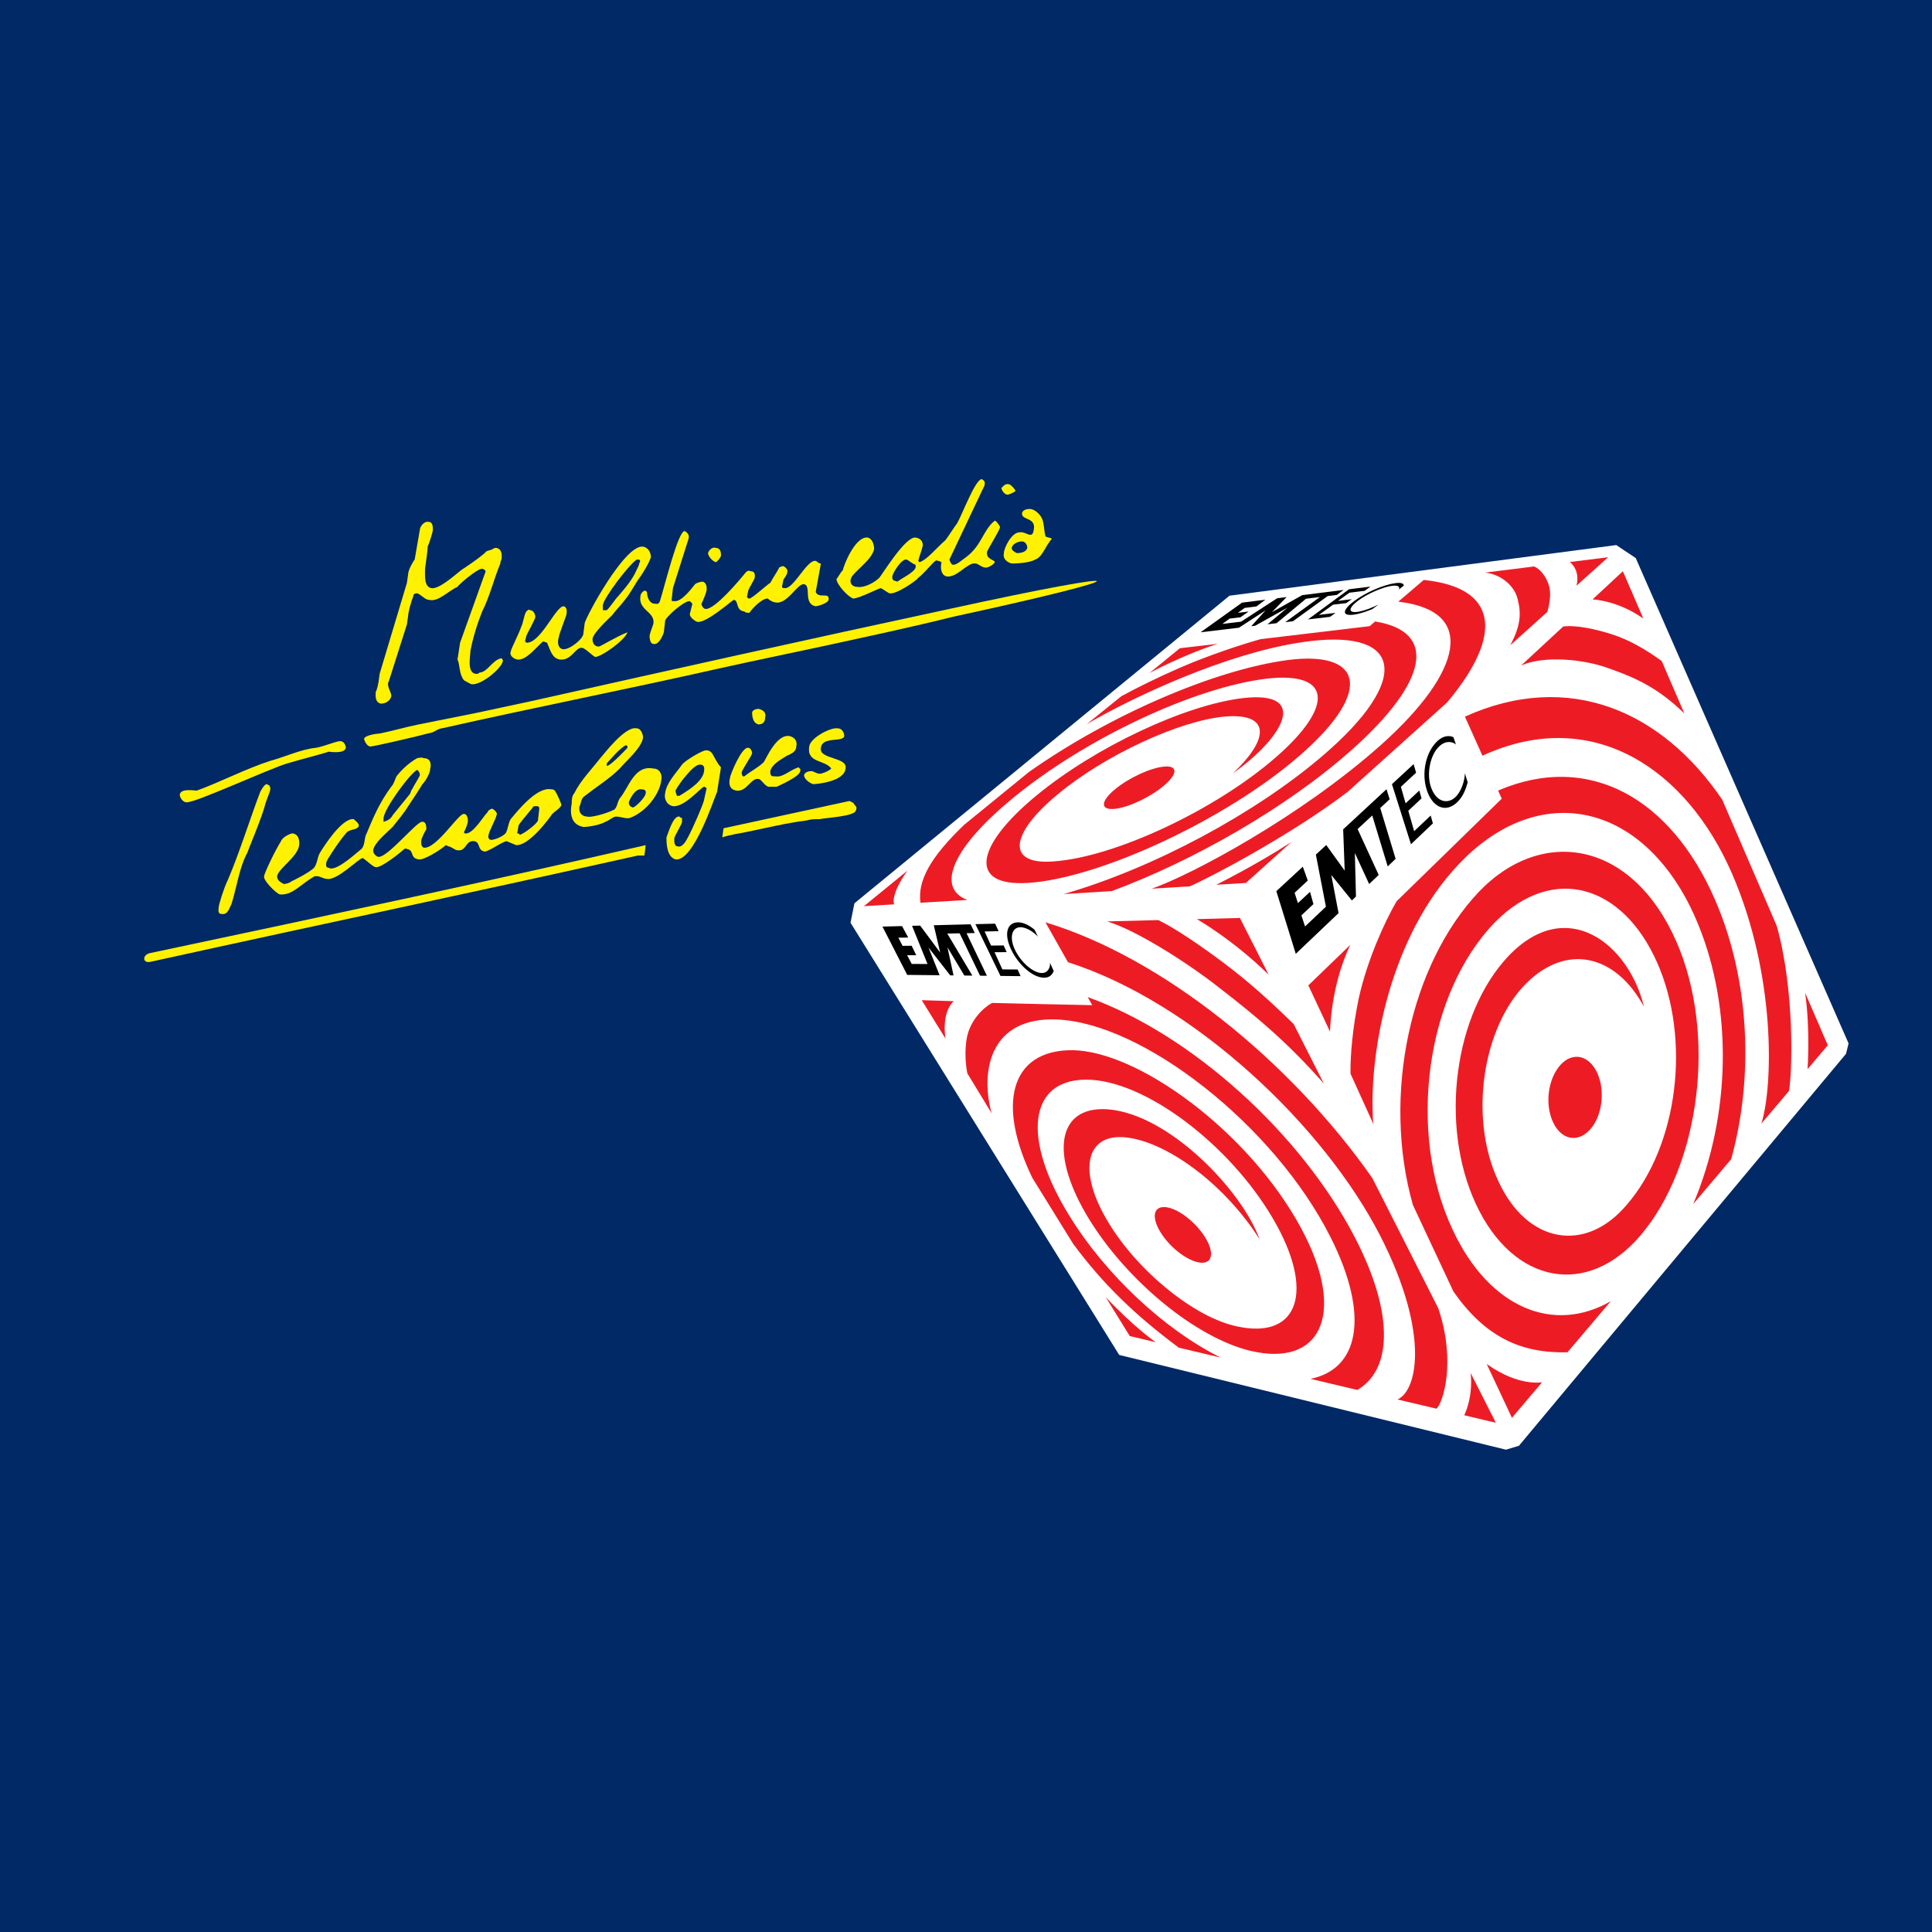
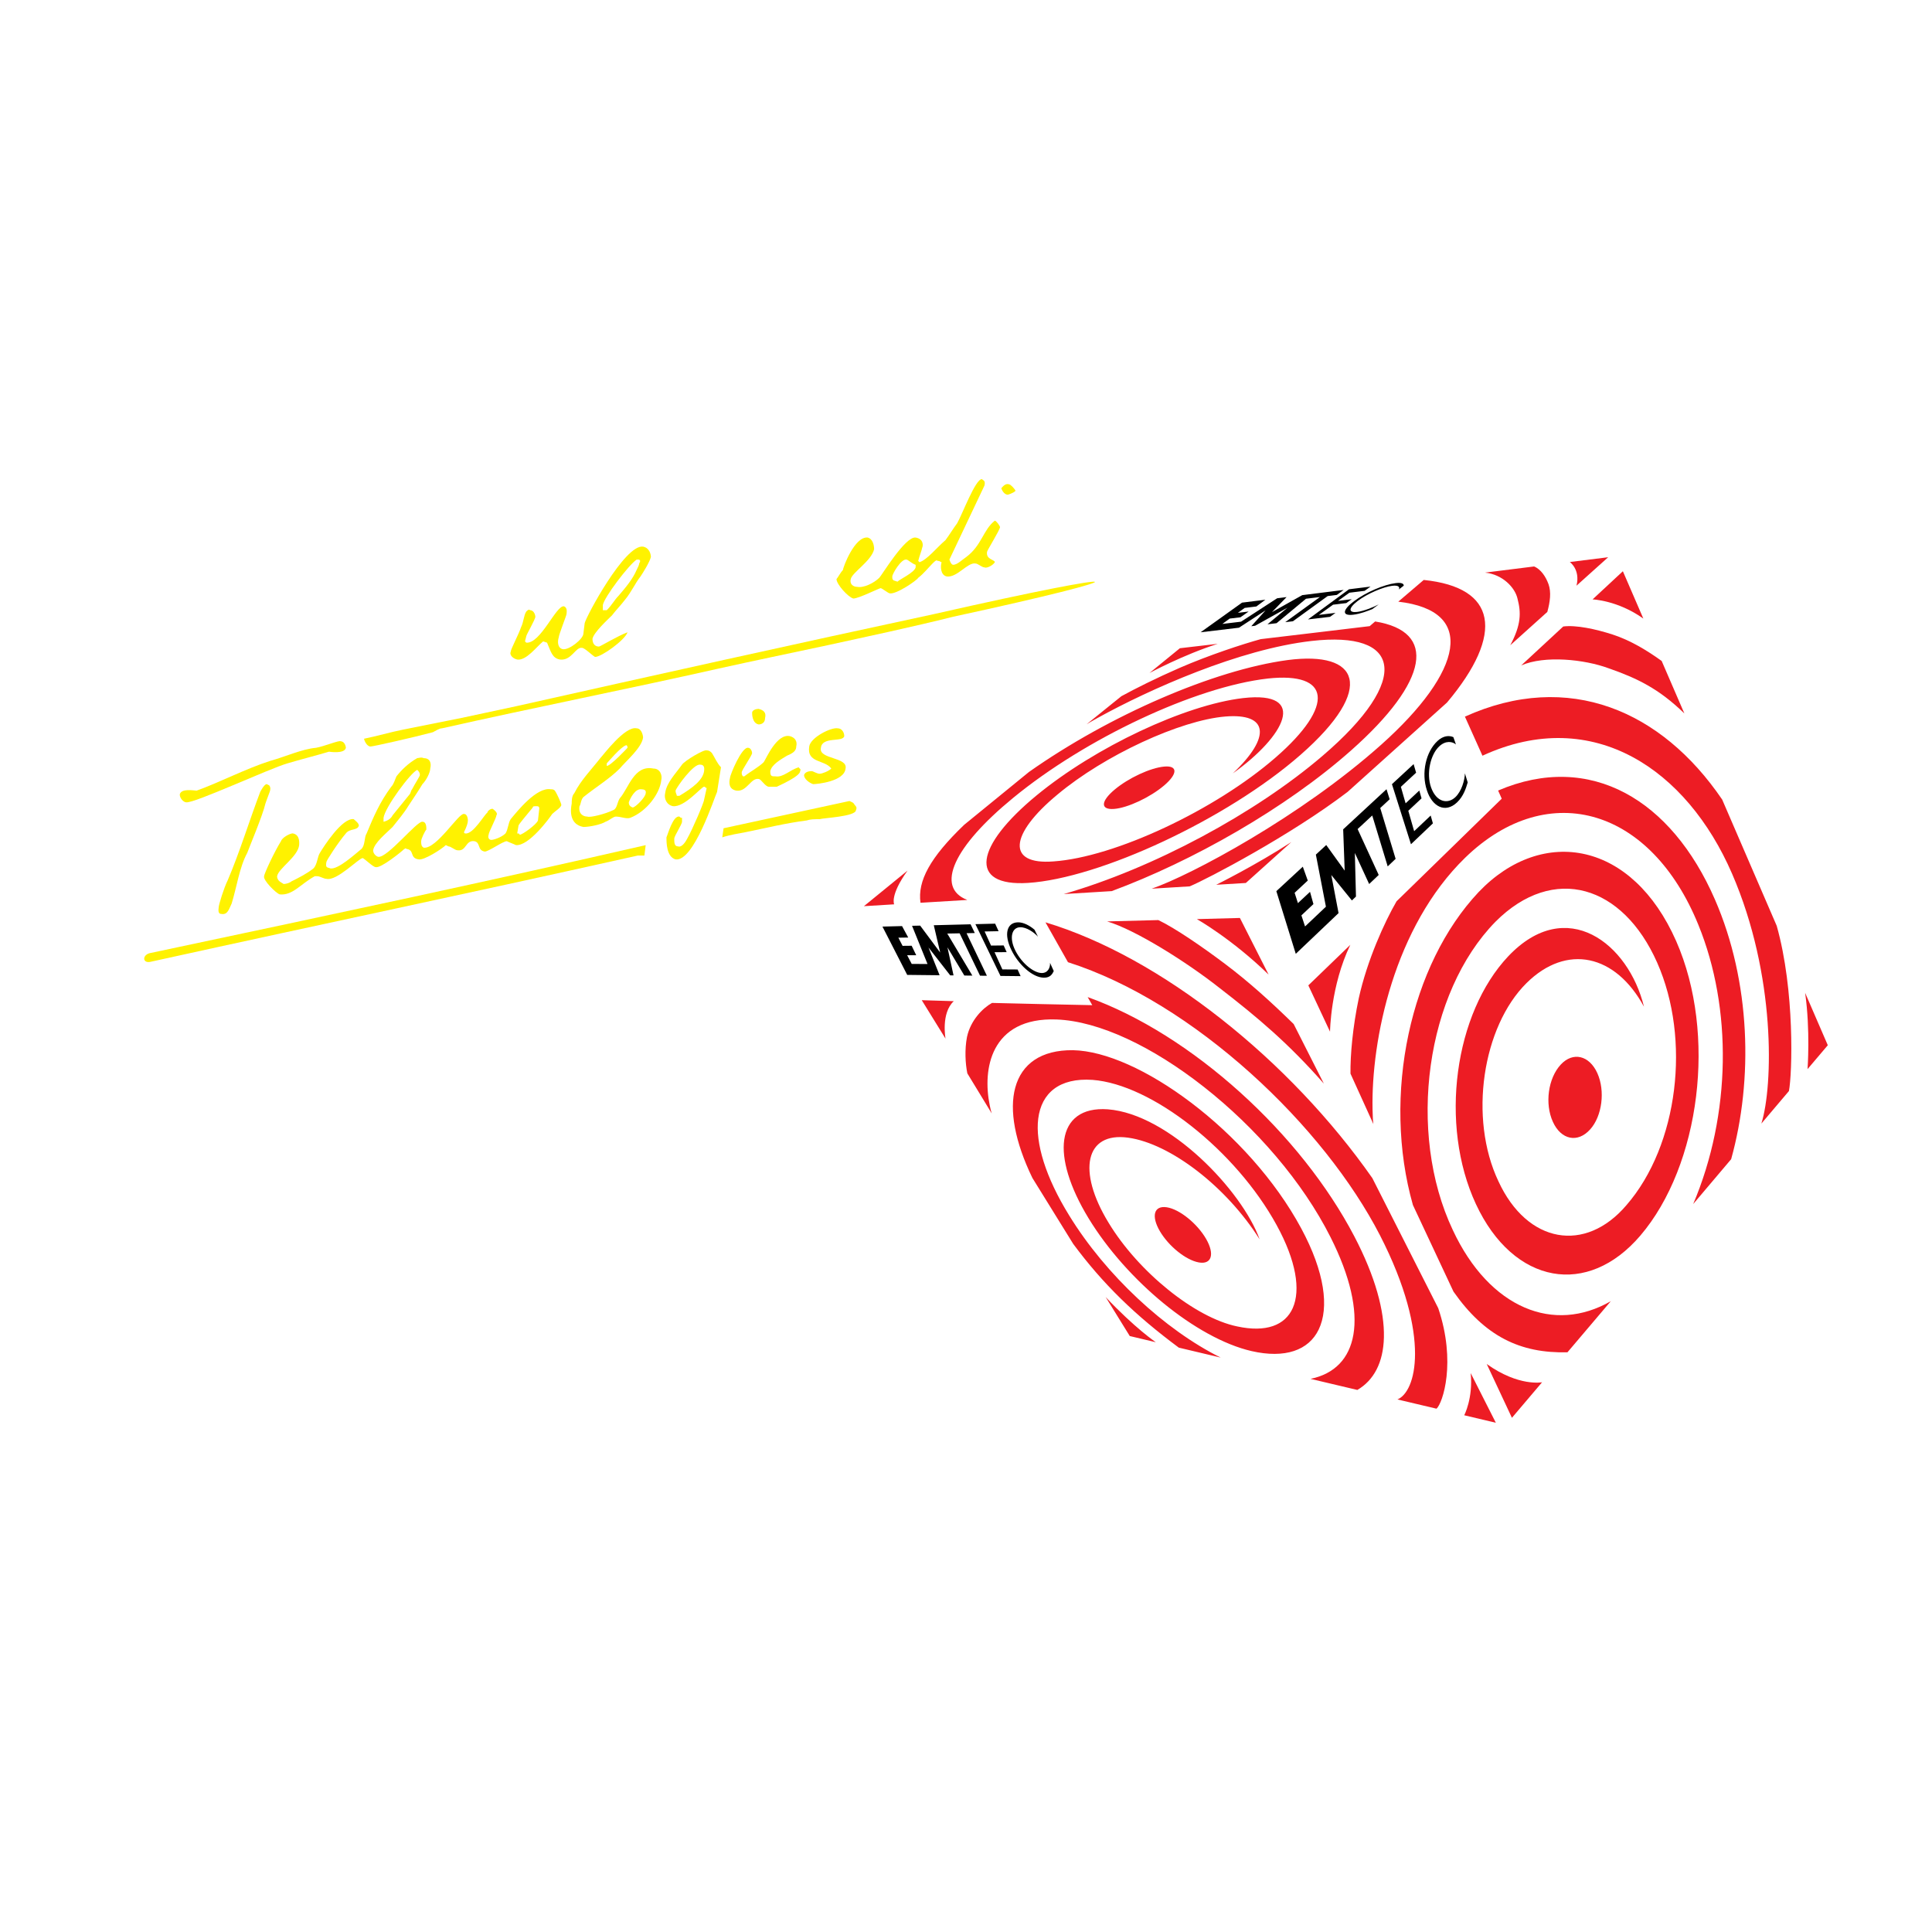
<svg xmlns="http://www.w3.org/2000/svg" version="1.0" id="Layer_1" x="0px" y="0px" width="192.756px" height="192.756px" viewBox="0 0 192.756 192.756" enable-background="new 0 0 192.756 192.756" xml:space="preserve">
  <g>
-     <polygon fill-rule="evenodd" clip-rule="evenodd" fill="#002965" points="0,0 192.756,0 192.756,192.756 0,192.756 0,0  " />
    <polygon fill-rule="evenodd" clip-rule="evenodd" fill="#FFFFFF" points="122.668,59.433 161.256,54.382 163.198,55.678    184.434,104.105 184.176,105.141 151.544,144.246 150.249,144.635 111.662,135.182 84.857,92.063 85.246,90.121 122.668,59.433    122.668,59.433  " />
    <path fill-rule="evenodd" clip-rule="evenodd" fill="#FFF200" d="M100.677,48.321c0.13,0,0.519,0.388,0.647,0.647   c-0.259,0.259-0.776,0.388-0.776,0.388c-0.259,0-0.519-0.259-0.647-0.647C100.029,48.58,100.289,48.192,100.677,48.321   L100.677,48.321z" />
-     <path fill-rule="evenodd" clip-rule="evenodd" fill="#FFF200" d="M68.305,52.983c0.259,0.129,0.518,0.388,0.388,0.777l-1.554,4.92   l-0.129,1.165c0,0.13,0,0.13,0.259,0.13c0.776,0.129,1.942-1.554,2.071-1.683c0.13-0.13,0.519-0.259,0.777-0.259   c0.389,0.129,0.389,0.518,0.389,0.777c0,0.259-0.389,1.166-0.519,1.424c0,0.259,0.259,0.518,0.389,0.518   c0.907,0.129,3.497-2.978,4.014-3.626c0.129-0.129,0.259-0.259,0.518-0.129c0.518,0,0.388,0.518,0.388,0.647   c0,0.129-0.647,1.165-0.647,1.294l-0.129,0.647c0.129,0,0,0.13,0.259,0.13c0.259,0,1.942-1.554,2.072-1.554   c0.259-0.518,0.647-1.036,0.906-1.554c0,0,0.259-0.129,0.389-0.129c0.259,0.129,0.518,0.388,0.388,0.647   c0,0.259-0.388,0.648-0.388,0.777l-0.13,0.647c0,0,0,0.129,0.259,0.129c0.906,0.129,2.201-2.849,3.107-2.719   c0.259,0.129,0.259,0.259,0.518,0.259l-0.518,2.849c0.259,0.518,0.777,0.259,1.166,0.388c0.129,0.129,0.129,0.129,0.129,0.388   c-0.129,0.389-1.165,0.647-1.295,0.647c-1.295-0.259-0.388-2.071-1.165-2.201c-0.647-0.13-1.684,2.072-2.849,1.812   c-0.259,0-0.647-0.259-0.776-0.388c-0.647,0-1.684,1.165-1.813,1.424c-0.259,0-0.389,0-0.518-0.129   c-0.907-0.13-0.518-1.036-1.036-1.166c-0.13,0-2.719,2.331-3.626,2.202c-0.129,0-0.777-0.388-0.777-0.777l0.259-1.036   c-0.129-0.129-0.129-0.129-0.259-0.259c-0.647,0-2.331,1.554-2.46,1.942l-0.129,1.166c-0.129,0.388-0.518,1.295-1.036,1.165   c-0.389,0-0.389-0.777-0.389-0.777c0-0.259,0.389-1.165,0.389-1.295c0.129-1.165-1.554-1.295-1.295-2.719   c0-0.129,0.129-0.388,0.388-0.518c0.129,0,0.129,0,0.259,0.13c0,0.518,0.259,1.165,0.776,1.165c0.13,0,0.389,0.13,0.519-0.259   C66.363,58.292,67.658,52.983,68.305,52.983L68.305,52.983z" />
-     <path fill-rule="evenodd" clip-rule="evenodd" fill="#FFF200" d="M71.413,54.666c0.518,0,0.518,0.518,0.518,0.777   c0,0.129-0.389,0.647-0.518,0.647c-0.389-0.129-0.777-0.647-0.777-0.906C70.766,54.795,71.154,54.537,71.413,54.666L71.413,54.666z   " />
-     <path fill-rule="evenodd" clip-rule="evenodd" fill="#FFF200" d="M42.796,52.076c0.389,0,0.389,0.518,0.389,0.777   c0,0.259-0.389,1.425-0.518,1.684c0,0.129,0,0.389-0.259,2.201c0,0.647-0.129,1.813,0.647,1.942s2.46-1.424,2.978-1.813   c0.777-0.518,1.554-1.036,2.331-1.683c0.129-0.259,0.518-0.259,0.777-0.389c0.129-0.129,0.259-0.129,0.388-0.129   c0.647,0.129,0.518,0.906,0.518,1.036c0,0.129-0.129,0.259-0.129,0.518c-0.647,1.554-1.036,3.237-1.813,4.792   c-0.518,1.295-0.906,2.589-1.166,3.884c0,0.518-0.388,2.202,0.518,2.331c0.259,0,0.259,0,0.389-0.129   c0.777,0,1.295-1.295,2.201-1.425c0,0,0.129,0.129,0.129,0.259c-0.129,0.777-2.201,2.46-3.107,2.331   c-0.13,0-0.518-0.259-0.777-0.389c-0.518-0.647-0.388-1.554-0.647-2.072l0.259-1.683l2.46-6.863   c0.129-0.259,0.129-0.389-0.259-0.518c-0.518,0-2.46,1.684-2.46,1.813c-0.907,0.388-1.942,1.554-2.849,1.294   c-0.388,0-0.777-0.518-1.165-0.647c-0.13,0-0.389,0-0.389,0.259c-0.259,0.647-0.518,1.683-0.518,1.942l-0.129,0.907l-1.813,5.697   c-0.259,0.389,0.259,1.036,0.259,1.424c-0.13,0.647-0.777,0.777-1.036,0.777c-0.647-0.129-0.518-0.906-0.518-1.165   c0.13-0.259,0.259-0.647,0.389-1.813l2.719-9.064l0.129-0.906c0-0.389,0.518-1.295,0.647-1.424l0.518-2.979   C41.89,52.594,42.278,51.947,42.796,52.076L42.796,52.076z" />
-     <path fill-rule="evenodd" clip-rule="evenodd" fill="#FFF200" d="M95.109,61.529c-4.144,1.036-8.417,1.942-12.561,2.849   c-3.625,0.776-7.381,1.554-10.877,2.331c-9.193,2.072-18.387,3.884-27.581,5.957c-0.259,0-0.647,0.259-0.906,0.389   c-1.942,0.518-5.957,1.424-6.215,1.424c-0.389,0-0.647-0.647-0.647-0.777c0.129-0.389,1.424-0.518,1.554-0.518   c1.295-0.259,2.59-0.647,3.885-0.906c1.942-0.389,3.885-0.777,5.827-1.166c1.813-0.388,3.626-0.776,5.438-1.165   c13.855-3.108,27.84-6.215,41.695-9.194C114.273,56.479,114.273,57.385,95.109,61.529L95.109,61.529z" />
+     <path fill-rule="evenodd" clip-rule="evenodd" fill="#FFF200" d="M95.109,61.529c-4.144,1.036-8.417,1.942-12.561,2.849   c-3.625,0.776-7.381,1.554-10.877,2.331c-9.193,2.072-18.387,3.884-27.581,5.957c-0.259,0-0.647,0.259-0.906,0.389   c-1.942,0.518-5.957,1.424-6.215,1.424c-0.389,0-0.647-0.647-0.647-0.777c1.295-0.259,2.59-0.647,3.885-0.906c1.942-0.389,3.885-0.777,5.827-1.166c1.813-0.388,3.626-0.776,5.438-1.165   c13.855-3.108,27.84-6.215,41.695-9.194C114.273,56.479,114.273,57.385,95.109,61.529L95.109,61.529z" />
    <path fill-rule="evenodd" clip-rule="evenodd" fill="#FFF200" d="M63.514,55.832h0.259c0.129,0.129,0.129,0.129,0,0.388   c0,0.13-0.13,0.389-0.259,0.647c-0.388,0.907-1.036,1.684-1.813,2.59c-0.389,0.388-0.647,0.907-1.165,1.424h-0.389v-0.518   C60.277,59.586,62.737,56.35,63.514,55.832L63.514,55.832z M64.162,54.537c0.647,0.129,0.777,0.777,0.777,1.036   c-0.129,0.518-0.777,1.554-1.036,1.942c-0.518,0.647-0.907,1.554-1.554,2.331c-0.389,0.519-0.906,1.036-1.295,1.554   c-0.389,0.388-1.812,1.684-1.942,2.331c0,0.518,0.259,0.776,0.647,0.776c0.13,0,1.813-1.036,2.849-1.424   c-0.259,0.777-2.59,2.46-3.237,2.46c-0.259-0.129-1.036-0.906-1.295-0.906c-0.647-0.13-1.036,1.295-2.201,1.165   c-0.777-0.129-0.907-0.776-1.295-1.683l-0.389-0.129c-0.647,0.518-1.683,1.942-2.59,1.812c-0.518-0.129-0.777-0.518-0.647-0.776   c0-0.259,0.777-1.684,1.036-2.46c0.259-0.518,0.259-1.166,0.518-1.554c0.129-0.13,0.259-0.259,0.388-0.13   c0.389,0,0.518,0.518,0.518,0.647c0,0.259-0.906,1.813-0.906,1.942l-0.129,0.518c0.129,0.129,0,0,0.129,0.129   c1.424,0.129,2.978-3.755,3.755-3.626c0.389,0.13,0.259,0.647,0.259,0.777c0,0.129-0.777,2.072-0.777,2.331   c-0.13,0.389-0.13,1.036,0.388,1.166c0.647,0.129,2.072-1.036,2.072-1.554l0.129-1.036C58.464,61.529,62.349,54.278,64.162,54.537   L64.162,54.537z" />
    <path fill-rule="evenodd" clip-rule="evenodd" fill="#FFF200" d="M90.448,55.832c0.129,0,0.518,0.388,0.906,0.518v0.259   c-0.129,0.518-1.554,1.166-1.813,1.424l-0.388-0.129c-0.129-0.129-0.129-0.129-0.129-0.389   C89.023,57.256,89.93,55.702,90.448,55.832L90.448,55.832z M97.958,47.803c0.13,0.129,0.389,0.129,0.259,0.647l-3.496,7.381   c0.129,0.388,0.259,0.518,0.389,0.518c0.388,0,0.906-0.518,1.295-0.777c1.554-1.165,1.684-2.719,2.849-3.625   c0.13,0,0.518,0.518,0.518,0.647c0,0.259-1.294,2.331-1.294,2.46c-0.13,0.777,0.776,0.777,0.776,1.036   c-0.13,0.259-0.776,0.647-1.036,0.518c-0.259,0-0.647-0.389-0.906-0.389c-0.777-0.129-1.813,1.425-2.849,1.295   c-0.647-0.129-0.647-1.036-0.518-1.424c-0.129,0-0.129-0.129-0.389-0.129c-0.129-0.129-0.259,0-0.518,0.259   c-0.389,0.389-0.907,1.036-1.424,1.425c-0.13,0.259-2.202,1.683-2.849,1.553c-0.129,0-0.777-0.518-0.906-0.518   s-2.201,1.036-2.719,1.036c-0.518-0.13-1.684-1.424-1.684-1.942c0.13-0.129,0.389-0.648,0.647-0.907   c0-0.259,1.166-3.367,2.46-3.237c0.518,0.129,0.647,0.777,0.647,1.165c-0.259,1.166-2.201,2.331-2.331,2.979   c-0.13,0.518,0.259,0.777,0.647,0.777c0.647,0.129,1.683-0.389,2.201-0.906c0.259-0.259,2.59-4.144,3.625-4.014   c0.777,0.129,0.777,0.777,0.647,1.036c0,0.129-0.259,0.777-0.388,1.295l0.129,0.129c0.777-0.259,1.683-1.424,2.59-2.201   c0.388-0.518,0.777-1.166,1.165-1.684C96.016,51.299,97.311,47.803,97.958,47.803L97.958,47.803z" />
-     <path fill-rule="evenodd" clip-rule="evenodd" fill="#FFF200" d="M101.972,54.019c0.26,0,0.519,0.259,0.519,0.647   c-0.13,0.518-0.906,0.518-1.036,0.518c-0.259-0.129-0.518-0.259-0.518-0.518C101.065,54.148,101.713,54.019,101.972,54.019   L101.972,54.019z M102.749,50.781c0.518,0,1.166,0.647,1.295,1.166c0.13,0.518,0.13,1.036,0.259,1.554   c0.13,0.13,0.519,0.13,0.647,0.259c-0.647,0.647-0.906,1.812-1.684,2.072c-0.647,0.388-2.201,0.388-2.33,0.388   c-0.519-0.129-0.907-0.518-0.777-1.036c0-0.518,0.777-2.072,1.554-2.072c0.647-0.129,1.295,0.777,1.425-0.259   c0.259-1.294-1.295-0.906-1.166-1.683C102.102,50.781,102.619,50.781,102.749,50.781L102.749,50.781z" />
    <path fill-rule="evenodd" clip-rule="evenodd" fill="#FFF200" d="M75.686,70.723c0.518,0.129,0.777,0.388,0.647,0.906   c0,0.518-0.388,0.647-0.647,0.647c-0.647-0.129-0.647-1.036-0.647-1.166C75.039,70.852,75.427,70.723,75.686,70.723L75.686,70.723z   " />
    <path fill-rule="evenodd" clip-rule="evenodd" fill="#FFF200" d="M83.585,72.665c0.388,0,0.647,0.389,0.647,0.777   c-0.13,0.647-2.202,0-2.331,1.165c-0.259,1.166,2.719,0.907,2.46,2.072c-0.129,1.295-2.849,1.554-3.237,1.554   c-0.389-0.129-0.906-0.518-0.906-0.906c0.129-0.389,0.647-0.389,0.777-0.389s0.518,0.259,0.777,0.259s0.906-0.259,1.166-0.518   c-0.647-0.907-2.46-0.518-2.202-2.202C80.866,73.571,82.938,72.535,83.585,72.665L83.585,72.665z" />
    <path fill-rule="evenodd" clip-rule="evenodd" fill="#FFF200" d="M78.794,73.442c0.518,0.129,0.777,0.518,0.647,1.036   c0,0.389-0.259,0.647-0.907,0.907c-0.647,0.388-1.554,0.906-1.683,1.554c0,0.518,0.129,0.518,0.518,0.518   c0.777,0.129,1.425-0.647,2.331-0.907c0,0.13,0.259,0.13,0.129,0.389c0,0.518-2.072,1.424-2.331,1.554c-0.259,0-0.518,0-0.777,0   c-0.388,0-0.776-0.777-1.036-0.777c-0.777-0.129-1.166,1.295-2.201,1.166c-0.777-0.129-0.777-0.777-0.647-1.295   c0-0.259,1.165-3.108,1.812-2.979c0.259,0,0.389,0.389,0.389,0.518c0,0.259-1.036,1.684-1.036,1.942c0,0.129,0,0.259,0.13,0.389   h0.129c0.647-0.518,1.424-0.907,1.942-1.424C76.463,75.643,77.499,73.183,78.794,73.442L78.794,73.442z" />
    <path fill-rule="evenodd" clip-rule="evenodd" fill="#FFF200" d="M84.75,79.916c0.259,0.13,0.389,0.13,0.519,0.389   c0.129,0.129,0.259,0.259,0.129,0.518c0,0.647-3.237,0.777-3.625,0.906c-0.518,0-0.906,0-1.295,0.129   c-2.072,0.259-4.144,0.777-6.086,1.166c-0.647,0.129-1.554,0.259-2.331,0.518l0.13-0.907L84.75,79.916L84.75,79.916z" />
    <path fill-rule="evenodd" clip-rule="evenodd" fill="#FFF200" d="M33.991,73.959c0.389,0,0.518,0.518,0.518,0.647   c-0.129,0.647-1.684,0.389-1.684,0.389c-1.295,0.389-2.848,0.777-4.144,1.166c-1.812,0.518-9.323,4.014-10.1,3.885   c-0.259,0-0.647-0.389-0.647-0.777c0.129-0.647,1.424-0.388,1.683-0.388c2.201-0.777,4.92-2.201,7.381-2.979   c1.424-0.388,3.107-1.165,4.532-1.295C32.308,74.478,33.861,73.83,33.991,73.959L33.991,73.959z" />
    <path fill-rule="evenodd" clip-rule="evenodd" fill="#FFF200" d="M26.61,78.233l0.259,0.129c0.259,0.389,0,0.647-0.389,1.813   c-0.259,1.165-1.684,4.532-1.813,4.92c-0.777,1.424-1.036,3.367-1.554,5.05c-0.259,0.518-0.389,1.165-1.036,1.036   c-0.388,0-0.259-0.518-0.259-0.647c0-0.259,0.518-1.942,0.906-2.719c1.166-2.719,2.202-6.086,3.238-8.805   C25.963,79.01,26.351,78.233,26.61,78.233L26.61,78.233z" />
    <path fill-rule="evenodd" clip-rule="evenodd" fill="#FFF200" d="M64.42,84.319l-0.129,1.036c-0.259,0-0.518,0-0.647,0   C44.479,89.628,34.379,91.7,14.956,95.973c-0.777,0.129-0.777-0.777,0.129-0.906C34.639,90.923,48.623,87.944,64.42,84.319   L64.42,84.319z" />
    <path fill-rule="evenodd" clip-rule="evenodd" fill="#FFF200" d="M41.631,76.809c0.129,0.129,0.259,0.259,0.259,0.518   c0,0.129-0.518,0.906-0.777,1.424c-0.129,0.129-0.129,0.388-0.259,0.518c-0.518,0.647-1.165,1.424-1.683,2.072   c-0.129,0.259-0.389,0.518-0.906,0.647c0-0.129,0-0.129,0-0.388C38.394,80.563,40.983,77.067,41.631,76.809L41.631,76.809z    M42.278,75.643c0.647,0,0.777,0.518,0.647,1.036c0,0.388-0.388,1.165-0.777,1.554c-0.388,0.647-0.906,1.424-1.424,2.201   c-0.388,0.647-1.036,1.424-1.554,2.072c-0.647,0.647-1.813,1.554-1.942,2.331c0,0.388,0.389,0.647,0.518,0.647   c0.906,0.129,3.885-3.626,4.402-3.497c0.389,0,0.389,0.518,0.389,0.777c-0.129,0.129-0.518,0.906-0.518,1.165   c0,0.259,0,0.518,0.259,0.647c1.294,0.13,3.496-3.496,4.014-3.367c0.389,0,0.389,0.647,0.389,0.647   c0,0.259-0.129,0.647-0.389,1.166c0,0,0,0.129,0.13,0.129c0.777,0.129,1.942-1.942,2.201-2.072c0-0.129,0.259-0.389,0.518-0.389   c0.388,0.259,0.518,0.518,0.388,0.647c0,0.259-0.777,1.684-0.777,1.942c-0.129,0.389,0.129,0.518,0.259,0.518   c0.259,0,1.036-0.259,1.424-0.647c0.259-0.388,0.259-1.036,0.518-1.424c0.647-0.777,2.59-3.237,4.014-2.978   c0.13,0,0.259,0,0.389,0.129c0.259,0.388,0.647,1.295,0.647,1.424c0,0.259-0.647,0.647-0.906,0.906   c-0.259,0.389-2.331,3.237-3.626,3.108c-0.259-0.129-0.647-0.259-0.906-0.389c-0.389,0-1.813,1.036-2.201,1.036   c-0.777-0.129-0.389-0.906-1.036-1.036c-0.906-0.129-0.777,1.036-1.683,0.907c-0.259,0-0.647-0.389-0.907-0.389   c-0.259-0.129-0.259-0.129-0.259-0.129c-0.389,0.389-2.201,1.554-2.719,1.424c-0.907-0.129-0.389-0.906-1.166-1.036   c-0.259-0.13-0.129,0-0.259,0c-0.259,0.259-2.331,1.942-2.849,1.812c-0.259,0-1.036-0.777-1.295-0.906   c-0.388,0-2.589,2.331-3.625,2.072c-0.259,0-0.647-0.259-0.906-0.259c-0.13,0-0.13,0-0.259,0c-1.424,0.777-2.201,1.942-3.496,1.812   c-0.388-0.129-1.683-1.424-1.554-1.812c0-0.259,1.036-2.46,1.683-3.497c0.129-0.388,0.907-0.777,1.166-0.777   c0.777,0.129,0.647,1.036,0.647,1.166c-0.129,1.166-2.072,2.331-2.201,3.108c0,0.518,0.518,0.647,0.647,0.777   c0.259,0,0.647-0.129,0.777-0.259c0.777-0.388,1.554-0.777,2.201-1.295c0.389-0.388,0.389-1.165,0.647-1.554   c0.389-0.647,2.201-3.496,3.367-3.367c0.129,0.129,0.518,0.389,0.518,0.647c-0.129,0.518-0.906,0.259-1.295,0.777   c-0.777,0.907-1.942,2.719-1.942,2.849c-0.129,0.647,0.129,0.518,0.389,0.647c0.777,0.13,2.46-1.424,3.107-1.942   c0.389-0.389,0.259-1.166,0.518-1.554c0.647-1.554,1.295-3.107,2.46-4.662c0.259-0.259,0.388-0.777,0.518-1.036   c0.518-0.647,1.166-1.295,2.072-1.813C41.76,75.643,42.019,75.514,42.278,75.643L42.278,75.643z M53.543,80.434   c0.259,0,0.259,0.129,0.259,0.259l-0.13,1.166c-0.129,0.389-1.554,1.424-1.812,1.424c-0.129-0.129,0-0.129-0.259-0.129l0.13-0.777   c0-0.129,0.906-1.166,1.424-1.813C53.155,80.434,53.285,80.434,53.543,80.434L53.543,80.434z" />
    <path fill-rule="evenodd" clip-rule="evenodd" fill="#FFF200" d="M63.514,72.665c0.518,0,0.647,0.777,0.647,0.906   c-0.129,1.036-1.683,2.331-2.331,3.108c-1.036,1.036-2.331,1.812-3.626,2.849c-0.259,0.259-0.259,0.777-0.388,0.906   c-0.13,0.777,0.388,1.036,0.777,1.036c0.259,0.129,1.812-0.259,2.59-0.647c0.388-0.13,0.388-0.777,0.647-1.166   c0.906-1.036,1.424-3.367,3.367-2.978c0.647,0,0.906,0.647,0.776,1.165c-0.129,1.295-1.424,3.108-3.107,3.755   c-0.388,0.129-0.907-0.129-1.424-0.129c-0.259,0-0.647,0.388-1.036,0.518c-0.388,0.259-1.554,0.518-2.201,0.518   c-1.424-0.259-1.295-1.683-1.165-2.331c0-0.259,0-0.777,0.259-1.036c0.647-1.295,1.683-2.331,2.59-3.496   C60.147,75.384,62.349,72.406,63.514,72.665L63.514,72.665z M62.479,74.348c0,0,0.129,0,0.129,0.259c0,0-1.684,1.813-2.072,1.813   v-0.259C60.665,76.032,61.96,74.478,62.479,74.348L62.479,74.348z M64.032,78.751c0.518,0,0.388,0.388,0.388,0.388   c0,0.389-1.036,1.424-1.294,1.424c-0.389-0.129-0.389-0.388-0.389-0.518C62.867,79.657,63.385,78.621,64.032,78.751L64.032,78.751z   " />
    <path fill-rule="evenodd" clip-rule="evenodd" fill="#FFF200" d="M70.507,74.866c0.259,0,0.388,0.129,0.518,0.259   c0.259,0.389,0.518,1.036,0.907,1.424l-0.389,2.46c-0.259,0.518-2.331,6.992-4.144,6.733c-0.906-0.259-0.906-1.683-0.906-2.201   c0.129-0.259,0.647-2.202,1.294-2.072c0.13,0.129,0.13,0.129,0.259,0.129c0,0.129,0,0.129,0,0.388c0,0.259-0.776,1.425-0.776,1.684   c0,0.389,0,0.777,0.388,0.777c0.388,0.129,0.777-0.518,0.907-0.777c0.518-0.906,1.683-3.625,1.683-3.885l0.259-1.166   c-0.13,0-0.13-0.129-0.259-0.129c-0.259,0-1.942,2.072-3.108,1.942c-0.647-0.129-0.906-0.777-0.777-1.295   c0.13-1.036,1.036-1.942,1.683-2.849C68.305,75.902,70.248,74.737,70.507,74.866L70.507,74.866z M69.859,76.291   c0.518,0,0.388,0.518,0.388,0.647c-0.129,0.906-1.166,1.683-2.46,2.46h-0.259c0-0.13-0.129-0.259-0.129-0.518   C67.528,78.492,69.212,76.161,69.859,76.291L69.859,76.291z" />
    <path fill-rule="evenodd" clip-rule="evenodd" fill="#ED1C24" d="M102.656,77.022c4.041-2.847,8.669-5.396,13.168-7.341   c4.497-1.946,8.951-3.334,12.65-3.828c3.583-0.468,5.759,0.23,6.151,1.846c0.401,1.651-1.07,4.282-4.867,7.608   c-3.659,3.206-8.663,6.286-13.674,8.633c-5.023,2.353-9.976,3.924-13.514,4.148c-2.994,0.193-4.341-0.73-4.131-2.351   c0.204-1.581,1.893-3.834,4.963-6.366c2.942-2.424,6.664-4.693,10.346-6.425c3.67-1.727,7.369-2.96,10.278-3.298   c6.586-0.748,4.153,3.831-1.027,7.512c3.881-3.674,3.526-6.026-0.753-5.672c-4.483,0.372-12.05,3.856-16.743,7.785   c-4.823,3.992-5.072,7.037-0.398,6.671c3.033-0.208,7.062-1.477,11.115-3.376c4.045-1.895,8.053-4.384,11.053-6.997   c2.977-2.589,4.355-4.748,4.188-6.158c-0.164-1.383-1.83-2.052-4.948-1.718c-3.64,0.409-8.215,1.922-12.732,4.041   c-4.53,2.124-9.096,4.905-12.704,7.874c-2.971,2.436-4.904,4.649-5.71,6.417c-0.822,1.804-0.474,3.142,1.141,3.761   c-1.57,0.094-3.124,0.188-4.67,0.282c-0.305-2.174,0.956-4.517,4.358-7.778C98.371,80.515,100.525,78.757,102.656,77.022   L102.656,77.022z M144.367,70.094c2.875-3.416,4.149-6.326,3.735-8.455c-0.402-2.064-2.392-3.402-6.056-3.777   c-0.844,0.719-1.69,1.442-2.54,2.167c3.956,0.46,5.526,2.198,5.16,4.696c-0.378,2.578-2.825,5.964-6.831,9.546   c-4.038,3.609-8.778,6.86-13.013,9.388c-4.272,2.551-7.972,4.333-9.916,5.006c1.254-0.076,2.52-0.156,3.794-0.233   c1.747-0.73,10.045-5.072,15.75-9.423C137.822,75.979,141.131,73.003,144.367,70.094L144.367,70.094z M148.16,57.129   c1.621-0.202,3.253-0.405,4.897-0.613c0.682,0.281,1.17,1.026,1.441,1.774c0.278,0.787,0.16,1.742-0.122,2.763   c-1.226,1.099-2.456,2.206-3.697,3.325c1.108-2.074,1.078-3.274,0.73-4.624C151.167,58.624,149.912,57.305,148.16,57.129   L148.16,57.129z M106.125,89.2c1.583-0.099,3.183-0.195,4.79-0.293c3.983-1.473,8.333-3.534,12.516-5.968   c4.152-2.417,8.119-5.184,11.382-8.082c3.86-3.425,6.043-6.423,6.432-8.672c0.38-2.19-0.932-3.675-4.047-4.181   c-0.183,0.156-0.365,0.314-0.543,0.466c-1.853,0.225-3.686,0.443-5.506,0.659c-1.805,0.215-3.597,0.428-5.369,0.638   c-1.85,0.513-5.11,1.577-8.108,2.875c-2.253,0.984-4.416,2.063-5.792,2.819c-1.146,0.928-2.307,1.858-3.473,2.802   c0.478-0.293,0.431-0.254,1.104-0.635c2.598-1.437,6.151-3.157,9.922-4.61c3.775-1.456,7.823-2.66,11.428-3.07   c4.467-0.511,6.929,0.429,7.234,2.418c0.315,2.048-1.672,5.226-6.167,9.064c-3.336,2.854-7.54,5.651-12.042,8.06   C115.354,85.916,110.566,87.926,106.125,89.2L106.125,89.2z M111.198,78.787c1.372-1.155,3.569-2.182,4.962-2.306   c1.355-0.121,1.354,0.721-0.017,1.887c-1.384,1.177-3.621,2.229-4.98,2.338C109.768,80.815,109.811,79.952,111.198,78.787   L111.198,78.787z M89.211,90.225c-1.012,0.061-2.015,0.125-3.018,0.185c1.458-1.191,2.909-2.371,4.35-3.547   C88.762,89.341,89.211,90.225,89.211,90.225L89.211,90.225z M121.342,88.274c0.978-0.059,1.965-0.119,2.955-0.179   c1.528-1.376,3.043-2.734,4.544-4.085C125.281,86.326,121.342,88.274,121.342,88.274L121.342,88.274z M114.685,67.146   c1.017-0.832,2.027-1.653,3.033-2.472c1.252-0.147,2.513-0.292,3.78-0.441C118.088,65.314,114.685,67.146,114.685,67.146   L114.685,67.146z M156.62,56.073c1.267-0.159,2.545-0.318,3.827-0.478c-1.048,0.941-2.101,1.887-3.16,2.839   C157.688,56.814,156.62,56.073,156.62,56.073L156.62,56.073z" />
    <path fill-rule="evenodd" clip-rule="evenodd" d="M134.59,58.792c-1.355,0.995-2.724,2-4.092,3.009   c0.73-0.087,1.464-0.173,2.198-0.26c0.181-0.13,0.366-0.261,0.55-0.395c-0.556,0.066-1.108,0.132-1.66,0.201   c0.471-0.339,0.946-0.678,1.416-1.017c0.438-0.054,0.878-0.107,1.32-0.16c0.18-0.127,0.359-0.258,0.542-0.389   c-0.459,0.056-0.914,0.111-1.368,0.17c0.377-0.274,0.757-0.542,1.135-0.816c0.507-0.062,1.01-0.125,1.521-0.188   c0.192-0.138,0.389-0.282,0.589-0.423C136.021,58.614,135.305,58.703,134.59,58.792L134.59,58.792z M139.251,58.176   c-1.186,0.148-2.979,0.916-4.155,1.802c-1.097,0.817-1.31,1.497-0.075,1.351c0.697-0.083,1.417-0.367,1.896-0.558   c0.213-0.154,0.425-0.313,0.637-0.468c-0.562,0.295-1.521,0.675-2.165,0.751c-0.794,0.094-0.946-0.312,0.055-1.087   c0.946-0.727,2.554-1.409,3.442-1.52c0.695-0.087,0.79,0.157,0.673,0.368c0.162-0.126,0.323-0.253,0.492-0.383   C140.064,58.239,139.842,58.103,139.251,58.176L139.251,58.176z M126.246,59.835c-0.779,0.097-1.556,0.194-2.327,0.29   c-1.37,0.978-2.748,1.965-4.135,2.958c1.271-0.154,2.545-0.305,3.827-0.457c0.886-0.577,1.77-1.154,2.656-1.729   c-0.477,0.525-0.952,1.054-1.427,1.58c0.125-0.015,0.25-0.029,0.379-0.045c1.075-0.598,2.154-1.2,3.23-1.8   c-0.665,0.55-1.329,1.104-1.992,1.654c0.303-0.036,0.604-0.071,0.907-0.111c0.985-0.815,1.962-1.631,2.937-2.439   c0.459-0.057,0.922-0.114,1.389-0.171c-1.151,0.833-2.304,1.667-3.462,2.509c0.254-0.03,0.508-0.061,0.766-0.091   c1.162-0.843,2.318-1.679,3.469-2.514c0.301-0.037,0.607-0.076,0.913-0.113c0.225-0.167,0.449-0.33,0.679-0.497   c-1.387,0.172-2.762,0.344-4.129,0.518c-1.01,0.564-2.019,1.131-3.024,1.696c0.487-0.501,0.973-1.003,1.46-1.501   c-0.313,0.039-0.627,0.079-0.94,0.117c-1.2,0.774-2.398,1.554-3.601,2.336c-0.625,0.075-1.246,0.149-1.866,0.224   c0.244-0.176,0.483-0.353,0.73-0.533c0.359-0.042,0.714-0.086,1.071-0.129c0.27-0.192,0.542-0.381,0.822-0.576   c-0.362,0.044-0.721,0.088-1.074,0.131c0.224-0.163,0.451-0.327,0.678-0.491c0.391-0.048,0.776-0.096,1.167-0.144   C125.647,60.284,125.945,60.061,126.246,59.835L126.246,59.835z" />
    <path fill-rule="evenodd" clip-rule="evenodd" fill="#ED1C24" d="M103.002,117.525c-1.756-3.631-2.321-6.766-1.708-9.018   c0.641-2.352,2.564-3.766,5.763-3.729c3.224,0.066,7.536,2.016,11.783,5.236c4.302,3.26,8.382,7.717,10.972,12.521   c2.374,4.396,2.806,7.938,1.754,10.113c-1.004,2.08-3.361,2.914-6.697,2.15c-2.758-0.633-5.904-2.416-8.789-4.777   c-2.87-2.352-5.57-5.346-7.479-8.482c-1.896-3.117-2.703-5.879-2.422-7.832c0.292-2.027,1.746-3.219,4.345-3.031   c6.136,0.469,13.415,8.137,15.15,12.975c-3.281-5.221-8.89-9.555-13.118-10.145c-4.282-0.594-5.106,3.318-1.964,8.469   c2.967,4.918,8.643,9.5,12.847,10.363c2.854,0.617,4.774-0.098,5.542-1.84c0.796-1.805,0.343-4.705-1.612-8.271   c-2.018-3.689-5.122-7.213-8.511-9.883c-3.365-2.652-6.91-4.379-9.859-4.605c-3.307-0.225-5.094,1.316-5.415,3.867   c-0.306,2.436,0.73,5.846,3.089,9.66c1.837,2.994,4.238,5.852,6.841,8.285c2.604,2.438,5.478,4.506,8.272,5.895   c-1.417-0.338-2.807-0.666-4.177-0.992c-4.375-3.252-7.58-6.359-10.536-10.352C105.736,121.947,104.377,119.752,103.002,117.525   L103.002,117.525z M136.918,117.539c-4.055-5.791-9.287-11.318-15.085-15.883c-5.717-4.502-11.779-7.905-17.526-9.635   c0.754,1.34,1.506,2.669,2.245,3.979c6.246,1.988,12.621,6.044,18.203,11.058c5.607,5.039,10.163,10.824,12.925,16.186   c2.616,5.098,3.499,9.068,3.498,11.82c-0.001,2.646-0.83,4.178-1.754,4.559c1.279,0.307,2.578,0.611,3.896,0.922   c0.623-0.541,1.99-4.646,0.174-10.027C141.366,126.314,139.174,121.992,136.918,117.539L136.918,117.539z M110.46,91.93   c1.664-0.042,3.363-0.083,5.109-0.133c1.683,0.81,4.318,2.617,6.632,4.355c2.43,1.824,4.692,3.889,6.868,6.016   c1.02,2.012,2.02,3.99,3.012,5.945c-3.531-4.012-6.562-6.572-10.445-9.572C118.417,96.002,113.291,92.767,110.46,91.93   L110.46,91.93z M130.753,137.57c1.527,0.365,3.087,0.732,4.669,1.105c1.628-0.945,2.594-2.721,2.651-5.246   c0.061-2.629-0.842-6.043-2.96-10.092c-2.64-5.045-6.639-10.072-11.385-14.354c-4.729-4.266-10.031-7.65-15.211-9.504   c0.154,0.275,0.307,0.543,0.458,0.807c-1.761-0.035-3.487-0.07-5.169-0.109c-1.646-0.039-3.258-0.078-4.833-0.115   c-0.932,0.52-2.139,1.732-2.497,3.4c-0.237,1.236-0.17,2.631,0.036,3.629c0.818,1.346,1.629,2.676,2.434,3.998   c-0.122-0.379-0.089-0.322-0.2-0.807c-0.378-1.842-0.337-3.994,0.557-5.672c0.934-1.754,2.805-3.023,6.116-2.896   c4.241,0.164,9.584,2.711,14.687,6.723c5.173,4.064,9.854,9.457,12.642,15c1.975,3.912,2.703,7.254,2.28,9.721   C134.622,135.527,133.161,137.074,130.753,137.57L130.753,137.57z M115.724,122.842c-0.883-1.504-0.607-2.588,0.687-2.391   c1.27,0.193,3.044,1.625,3.928,3.166c0.877,1.527,0.537,2.566-0.733,2.336C118.308,125.719,116.602,124.332,115.724,122.842   L115.724,122.842z M115.315,133.914c-0.876-0.211-1.741-0.416-2.598-0.617c-0.792-1.283-1.592-2.58-2.405-3.887   C113.233,132.508,115.315,133.914,115.315,133.914L115.315,133.914z M146.087,141.201c1.038,0.246,2.089,0.492,3.154,0.748   c-0.826-1.635-1.665-3.283-2.511-4.957C146.982,139.498,146.087,141.201,146.087,141.201L146.087,141.201z M94.335,103.625   c-0.787-1.268-1.576-2.547-2.372-3.836c1.046,0.031,2.113,0.062,3.195,0.098C93.865,101.084,94.335,103.625,94.335,103.625   L94.335,103.625z M119.414,91.7c1.405-0.04,2.838-0.08,4.291-0.115c0.97,1.913,1.921,3.794,2.865,5.653   C122.912,93.677,119.414,91.7,119.414,91.7L119.414,91.7z" />
    <path fill-rule="evenodd" clip-rule="evenodd" d="M97.318,92.204c0.845,1.747,1.676,3.466,2.5,5.164   c0.664,0.008,1.336,0.014,2.008,0.021c-0.097-0.217-0.197-0.439-0.299-0.663c-0.506,0-1.017-0.004-1.52-0.009   c-0.26-0.568-0.52-1.14-0.781-1.714c0.4-0.004,0.804-0.003,1.208-0.008c-0.1-0.218-0.195-0.44-0.298-0.668   c-0.423,0.006-0.84,0.013-1.259,0.014c-0.214-0.466-0.426-0.932-0.642-1.408c0.461-0.011,0.924-0.022,1.394-0.028   c-0.113-0.247-0.229-0.499-0.343-0.751C98.625,92.172,97.968,92.186,97.318,92.204L97.318,92.204z M101.549,92.021   c-1.116,0.027-1.407,1.214-0.637,2.773c0.677,1.406,2.082,2.737,3.237,2.75c0.66,0.008,0.852-0.391,0.985-0.661   c-0.123-0.271-0.25-0.542-0.372-0.817c0.032,0.479-0.219,1.019-0.831,1.013c-0.743-0.006-1.934-0.881-2.622-2.223   c-0.649-1.282-0.365-2.328,0.469-2.344c0.657-0.017,1.403,0.524,1.781,0.942c-0.114-0.228-0.231-0.461-0.344-0.694   C102.736,92.346,102.108,92.005,101.549,92.021L101.549,92.021z M89.997,92.396c-0.658,0.014-1.312,0.032-1.954,0.05   c0.835,1.628,1.659,3.229,2.469,4.819c1.061,0.014,2.142,0.022,3.233,0.035c-0.363-0.908-0.734-1.832-1.107-2.763   c0.726,0.928,1.447,1.858,2.167,2.776c0.11,0,0.216,0.001,0.33,0.002c-0.198-0.917-0.398-1.852-0.607-2.8   c0.566,0.945,1.128,1.886,1.684,2.814c0.267,0,0.535,0.006,0.801,0.008c-0.825-1.387-1.661-2.787-2.503-4.196   c0.407-0.004,0.819-0.014,1.234-0.023c0.683,1.422,1.363,2.833,2.035,4.227c0.229,0.006,0.456,0.006,0.684,0.006   c-0.669-1.399-1.346-2.815-2.029-4.244c0.271-0.007,0.548-0.013,0.822-0.019c-0.141-0.291-0.282-0.581-0.419-0.871   c-1.249,0.031-2.475,0.064-3.672,0.094c0.215,0.92,0.423,1.828,0.637,2.723c-0.664-0.888-1.327-1.782-1.996-2.685   c-0.27,0.003-0.541,0.011-0.811,0.018c0.525,1.292,1.038,2.555,1.545,3.812c-0.526-0.002-1.056-0.005-1.578-0.008   c-0.152-0.284-0.301-0.573-0.453-0.866c0.298-0.003,0.597-0.005,0.902-0.004c-0.15-0.312-0.301-0.625-0.455-0.943   c-0.302,0.004-0.607,0.009-0.906,0.009c-0.142-0.271-0.28-0.539-0.419-0.814c0.325-0.002,0.655-0.009,0.983-0.016   C90.41,93.162,90.206,92.777,89.997,92.396L89.997,92.396z" />
    <path fill-rule="evenodd" clip-rule="evenodd" fill="#ED1C24" d="M140.967,120.227c-1.546-5.445-1.628-11.471-0.436-17.057   c1.177-5.512,3.583-10.542,6.984-14.159c3.196-3.358,7.089-4.62,10.697-3.771c3.534,0.83,6.834,3.692,9.021,8.656   c2.046,4.651,2.631,10.237,1.985,15.497c-0.651,5.316-2.569,10.387-5.568,13.891c-2.624,3.07-5.766,4.291-8.717,3.758   c-3.007-0.543-5.82-2.9-7.687-6.924c-1.83-3.938-2.38-8.707-1.775-13.221c0.599-4.469,2.327-8.65,5.013-11.495   c5.806-6.115,11.992-1.28,13.535,5.036c-2.84-5.233-7.715-6.314-11.717-2.357c-4.398,4.357-5.792,13.473-2.804,19.777   c2.88,6.238,8.682,7.193,12.772,2.381c2.595-2.986,4.208-7.148,4.746-11.494c0.534-4.316,0.019-8.861-1.679-12.702   c-1.724-3.892-4.301-6.33-7.15-7.109c-2.896-0.792-6.105,0.134-8.991,3.034c-3.452,3.527-5.671,8.738-6.45,14.316   c-0.786,5.633-0.101,11.582,2.206,16.449c1.827,3.908,4.363,6.514,7.162,7.719c2.755,1.188,5.759,1,8.596-0.631   c-1.428,1.682-2.866,3.379-4.324,5.096c-4.734,0.121-8.249-1.602-11.371-6.053C143.673,126,142.324,123.119,140.967,120.227   L140.967,120.227z M171.822,79.772c-3.048-4.479-6.871-7.665-11.171-9.195c-4.401-1.566-9.349-1.404-14.496,0.921   c0.587,1.302,1.172,2.603,1.75,3.899c5.544-2.556,10.692-2.18,14.991,0.138c4.201,2.264,7.646,6.413,9.905,11.617   c2.206,5.086,3.225,10.367,3.555,14.852c0.33,4.494-0.033,8.219-0.624,10.096c0.921-1.088,1.839-2.17,2.75-3.246   c0.327-1.691,0.603-10.021-1.218-16.482C175.461,88.198,173.646,84,171.822,79.772L171.822,79.772z M151.771,66.39   c1.414-1.307,2.811-2.601,4.194-3.885c1.285-0.165,3.246,0.258,4.937,0.806c1.741,0.57,3.35,1.533,4.883,2.633   c0.758,1.752,1.512,3.5,2.264,5.237c-2.542-2.471-4.712-3.514-7.553-4.505C158.086,65.781,154.107,65.366,151.771,66.39   L151.771,66.39z M168.93,120.129c1.274-1.504,2.536-2.998,3.787-4.475c1.103-3.963,1.593-8.404,1.358-12.854   c-0.234-4.438-1.181-8.936-2.979-13.062c-2.184-5.012-5.288-8.669-8.944-10.615c-3.729-1.986-8.085-2.223-12.685-0.251   c0.122,0.276,0.241,0.547,0.361,0.813c-1.696,1.664-3.415,3.335-5.152,5.029c-1.759,1.715-3.539,3.45-5.341,5.208   c-1.2,2.068-2.936,5.892-3.769,9.668c-0.604,2.863-0.855,5.695-0.828,7.527c0.763,1.684,1.526,3.355,2.285,5.033   c-0.076-0.645-0.045-0.578-0.084-1.471c-0.072-3.434,0.459-8.01,1.918-12.602c1.441-4.534,3.787-9.059,7.312-12.492   c4.185-4.069,8.904-5.27,13.117-3.988c4.12,1.253,7.811,4.899,10.159,10.673c1.705,4.172,2.514,8.913,2.436,13.686   C171.802,110.76,170.825,115.67,168.93,120.129L168.93,120.129z M154.929,111.92c-0.818-1.789-0.481-4.34,0.788-5.705   c1.217-1.314,2.85-0.922,3.649,0.852c0.8,1.771,0.482,4.285-0.716,5.615C157.399,114.074,155.743,113.719,154.929,111.92   L154.929,111.92z M153.854,137.908c-0.996,1.174-1.999,2.355-3.009,3.547c-0.835-1.783-1.674-3.566-2.514-5.367   C151.533,138.371,153.854,137.908,153.854,137.908L153.854,137.908z M180.339,106.666c0.677-0.797,1.351-1.59,2.021-2.383   c-0.752-1.742-1.506-3.484-2.262-5.227C180.63,102.795,180.339,106.666,180.339,106.666L180.339,106.666z M132.697,102.932   c-0.721-1.539-1.439-3.076-2.164-4.621c1.408-1.357,2.801-2.708,4.189-4.045C132.744,98.348,132.697,102.932,132.697,102.932   L132.697,102.932z M158.891,59.802c1.014-0.941,2.024-1.882,3.023-2.81c0.684,1.58,1.363,3.153,2.042,4.723   C161.388,59.884,158.891,59.802,158.891,59.802L158.891,59.802z" />
    <path fill-rule="evenodd" clip-rule="evenodd" d="M138.875,78.237c0.633,2.002,1.262,4.001,1.897,5.993   c0.73-0.697,1.462-1.39,2.188-2.081c-0.073-0.255-0.146-0.517-0.221-0.783c-0.552,0.52-1.099,1.04-1.649,1.562   c-0.196-0.675-0.392-1.358-0.584-2.037c0.439-0.412,0.879-0.823,1.321-1.238c-0.073-0.261-0.146-0.516-0.223-0.782   c-0.456,0.428-0.911,0.853-1.366,1.278c-0.157-0.545-0.315-1.094-0.473-1.647c0.507-0.471,1.017-0.942,1.52-1.41   c-0.084-0.282-0.17-0.564-0.249-0.855C140.32,76.901,139.599,77.568,138.875,78.237L138.875,78.237z M143.419,73.928   c-1.156,1.068-1.637,3.193-1.055,4.926c0.511,1.597,1.812,2.332,3.007,1.2c0.663-0.631,0.898-1.447,1.062-1.994   c-0.092-0.296-0.186-0.602-0.279-0.902c-0.019,0.696-0.336,1.789-0.95,2.373c-0.766,0.727-1.894,0.511-2.426-0.967   c-0.497-1.402-0.053-3.296,0.812-4.097c0.667-0.628,1.345-0.475,1.669-0.19c-0.083-0.243-0.171-0.481-0.256-0.733   C144.575,73.354,143.987,73.398,143.419,73.928L143.419,73.928z M129.981,86.47c-0.877,0.81-1.759,1.625-2.64,2.441   c0.649,2.09,1.294,4.176,1.938,6.252c1.436-1.361,2.855-2.715,4.269-4.062c-0.239-1.258-0.485-2.525-0.724-3.8   c0.686,0.856,1.372,1.703,2.054,2.537c0.136-0.128,0.268-0.256,0.407-0.389c-0.036-1.449-0.076-2.899-0.112-4.347   c0.475,1.035,0.952,2.069,1.428,3.098c0.319-0.303,0.637-0.604,0.953-0.906c-0.701-1.524-1.404-3.047-2.104-4.577   c0.483-0.453,0.971-0.902,1.458-1.355c0.513,1.696,1.026,3.389,1.543,5.079c0.264-0.25,0.527-0.5,0.791-0.754   c-0.51-1.69-1.021-3.378-1.535-5.07c0.312-0.29,0.628-0.583,0.94-0.874c-0.105-0.333-0.214-0.666-0.314-1.002   c-1.431,1.323-2.871,2.656-4.324,4.002c0.048,1.376,0.099,2.745,0.151,4.118c-0.614-0.848-1.226-1.695-1.841-2.553   c-0.344,0.318-0.687,0.635-1.034,0.956c0.335,1.739,0.67,3.47,1.003,5.197c-0.692,0.653-1.388,1.312-2.082,1.971   c-0.122-0.365-0.243-0.729-0.364-1.104c0.397-0.376,0.799-0.751,1.2-1.128c-0.116-0.407-0.229-0.812-0.34-1.222   c-0.402,0.375-0.805,0.752-1.207,1.128c-0.111-0.343-0.222-0.685-0.329-1.031c0.437-0.41,0.874-0.816,1.312-1.222   C130.314,87.396,130.147,86.933,129.981,86.47L129.981,86.47z" />
  </g>
</svg>